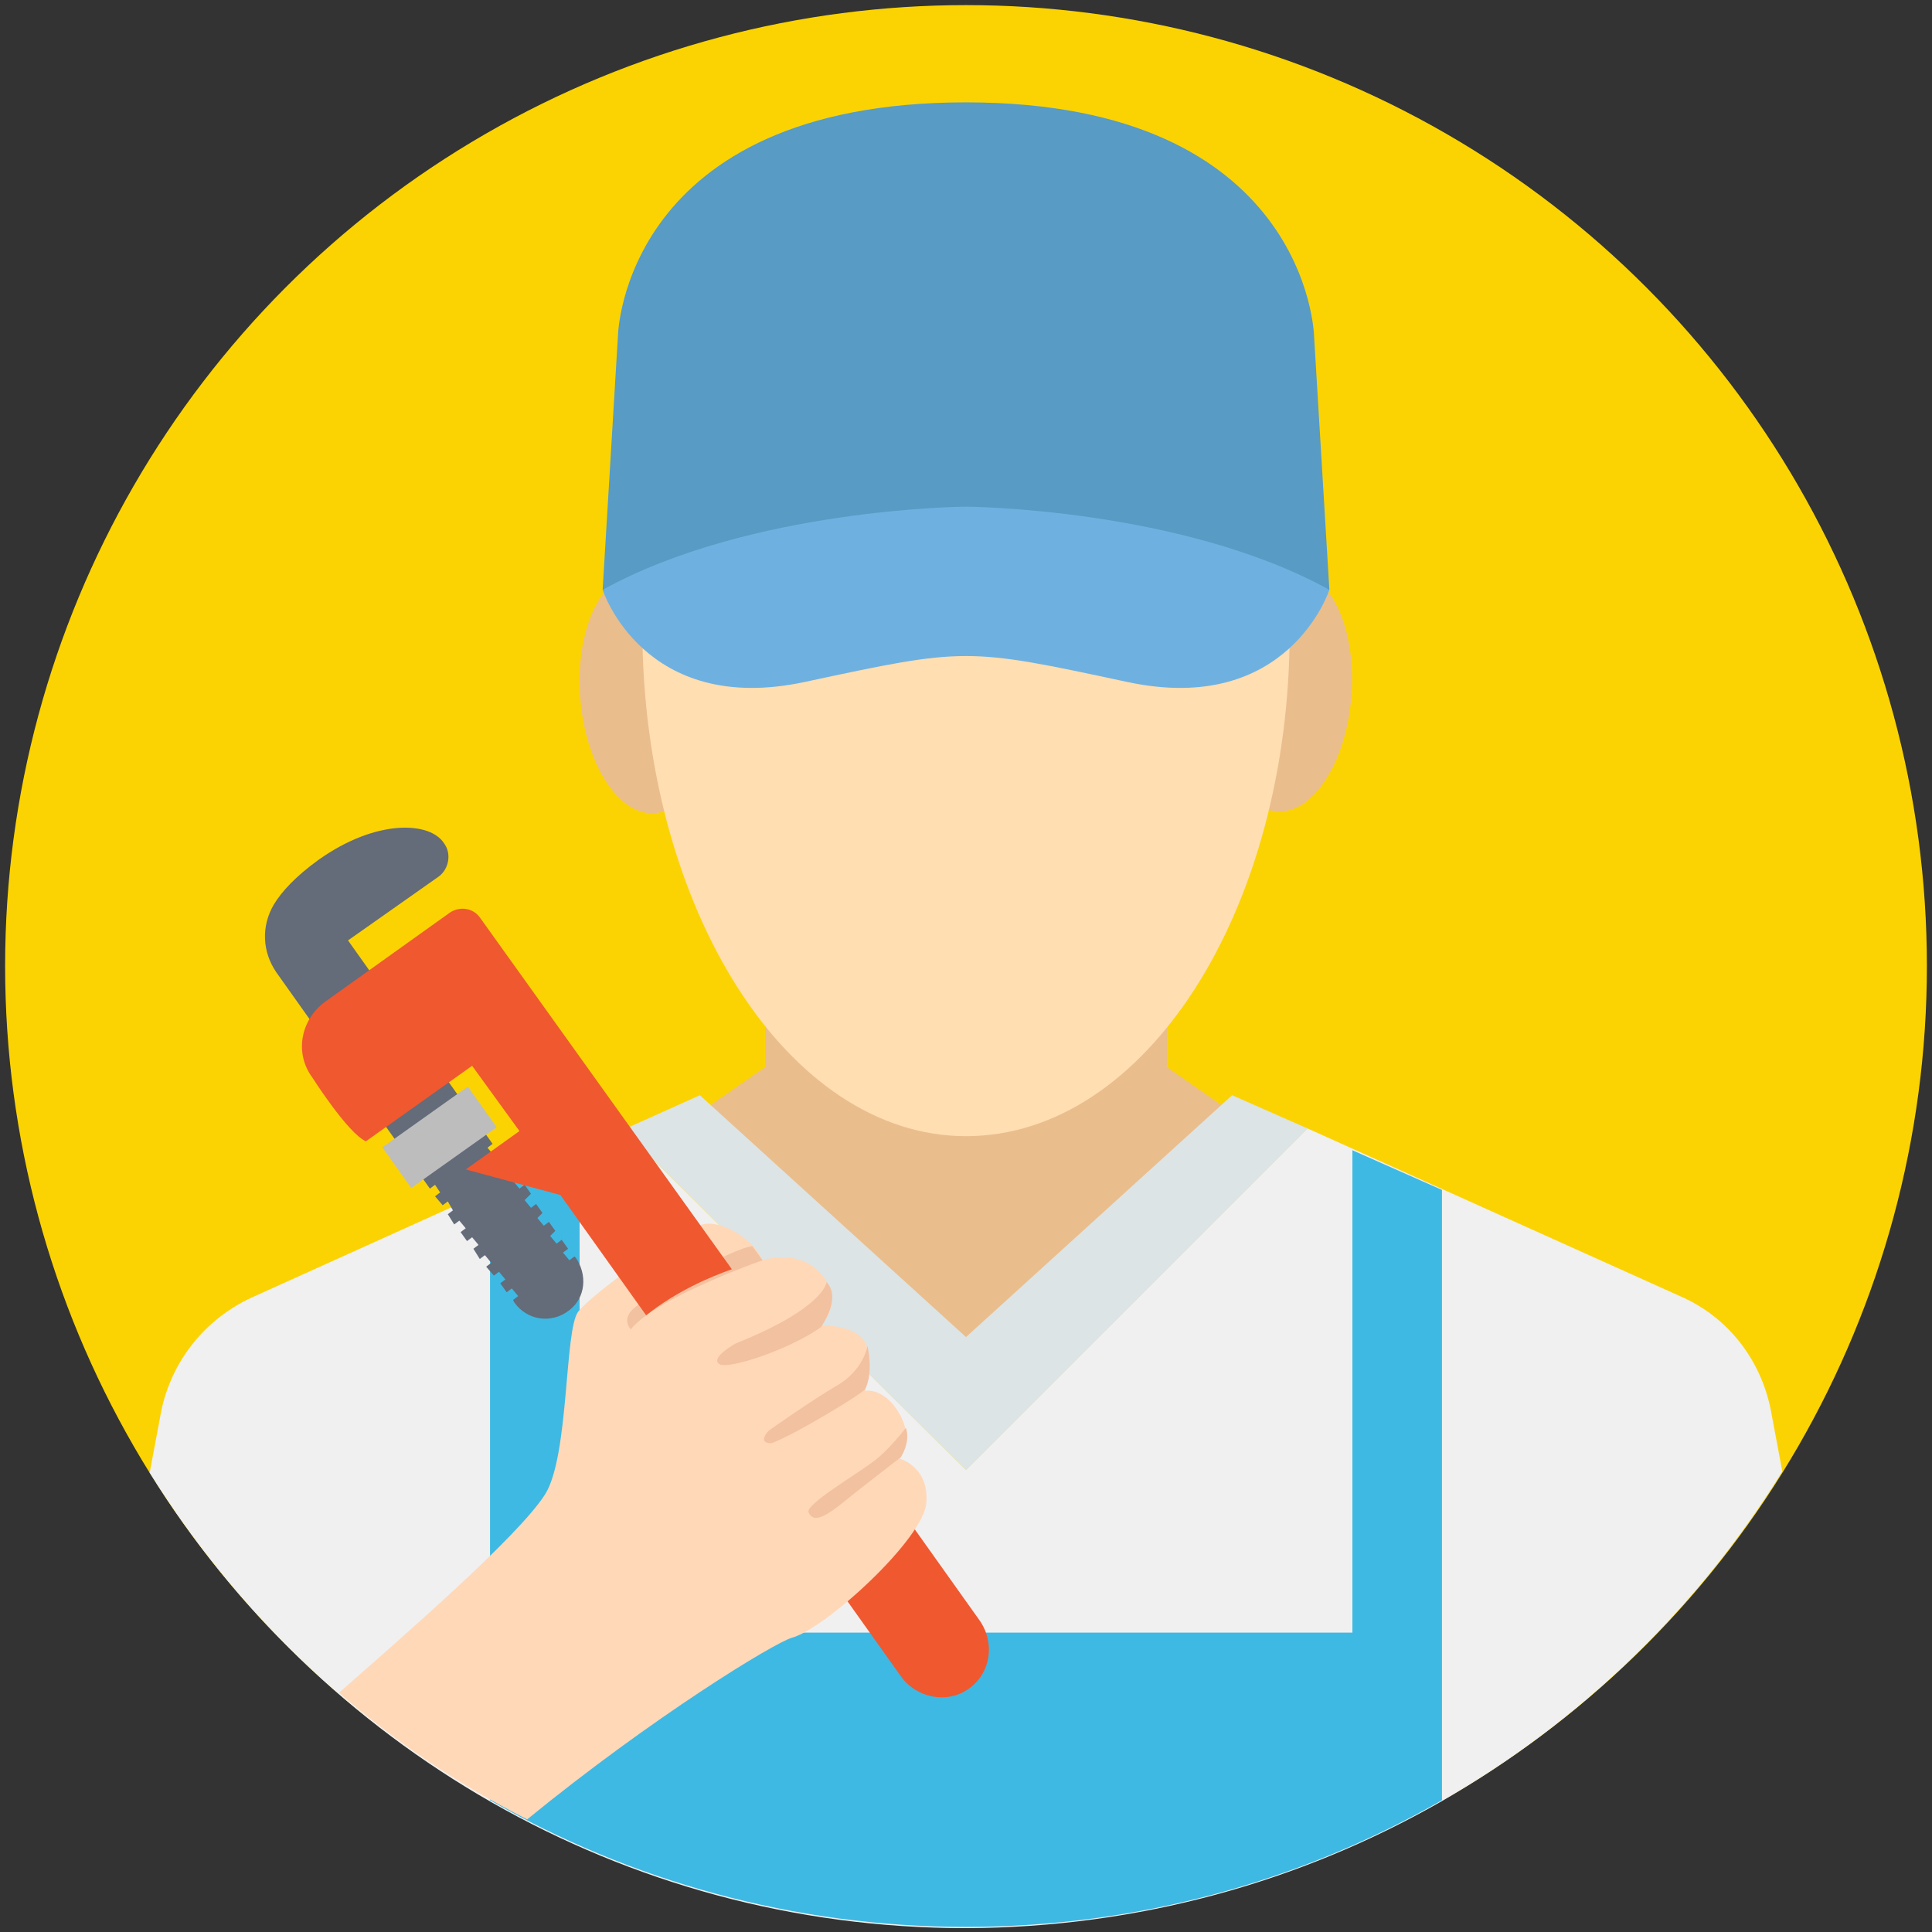
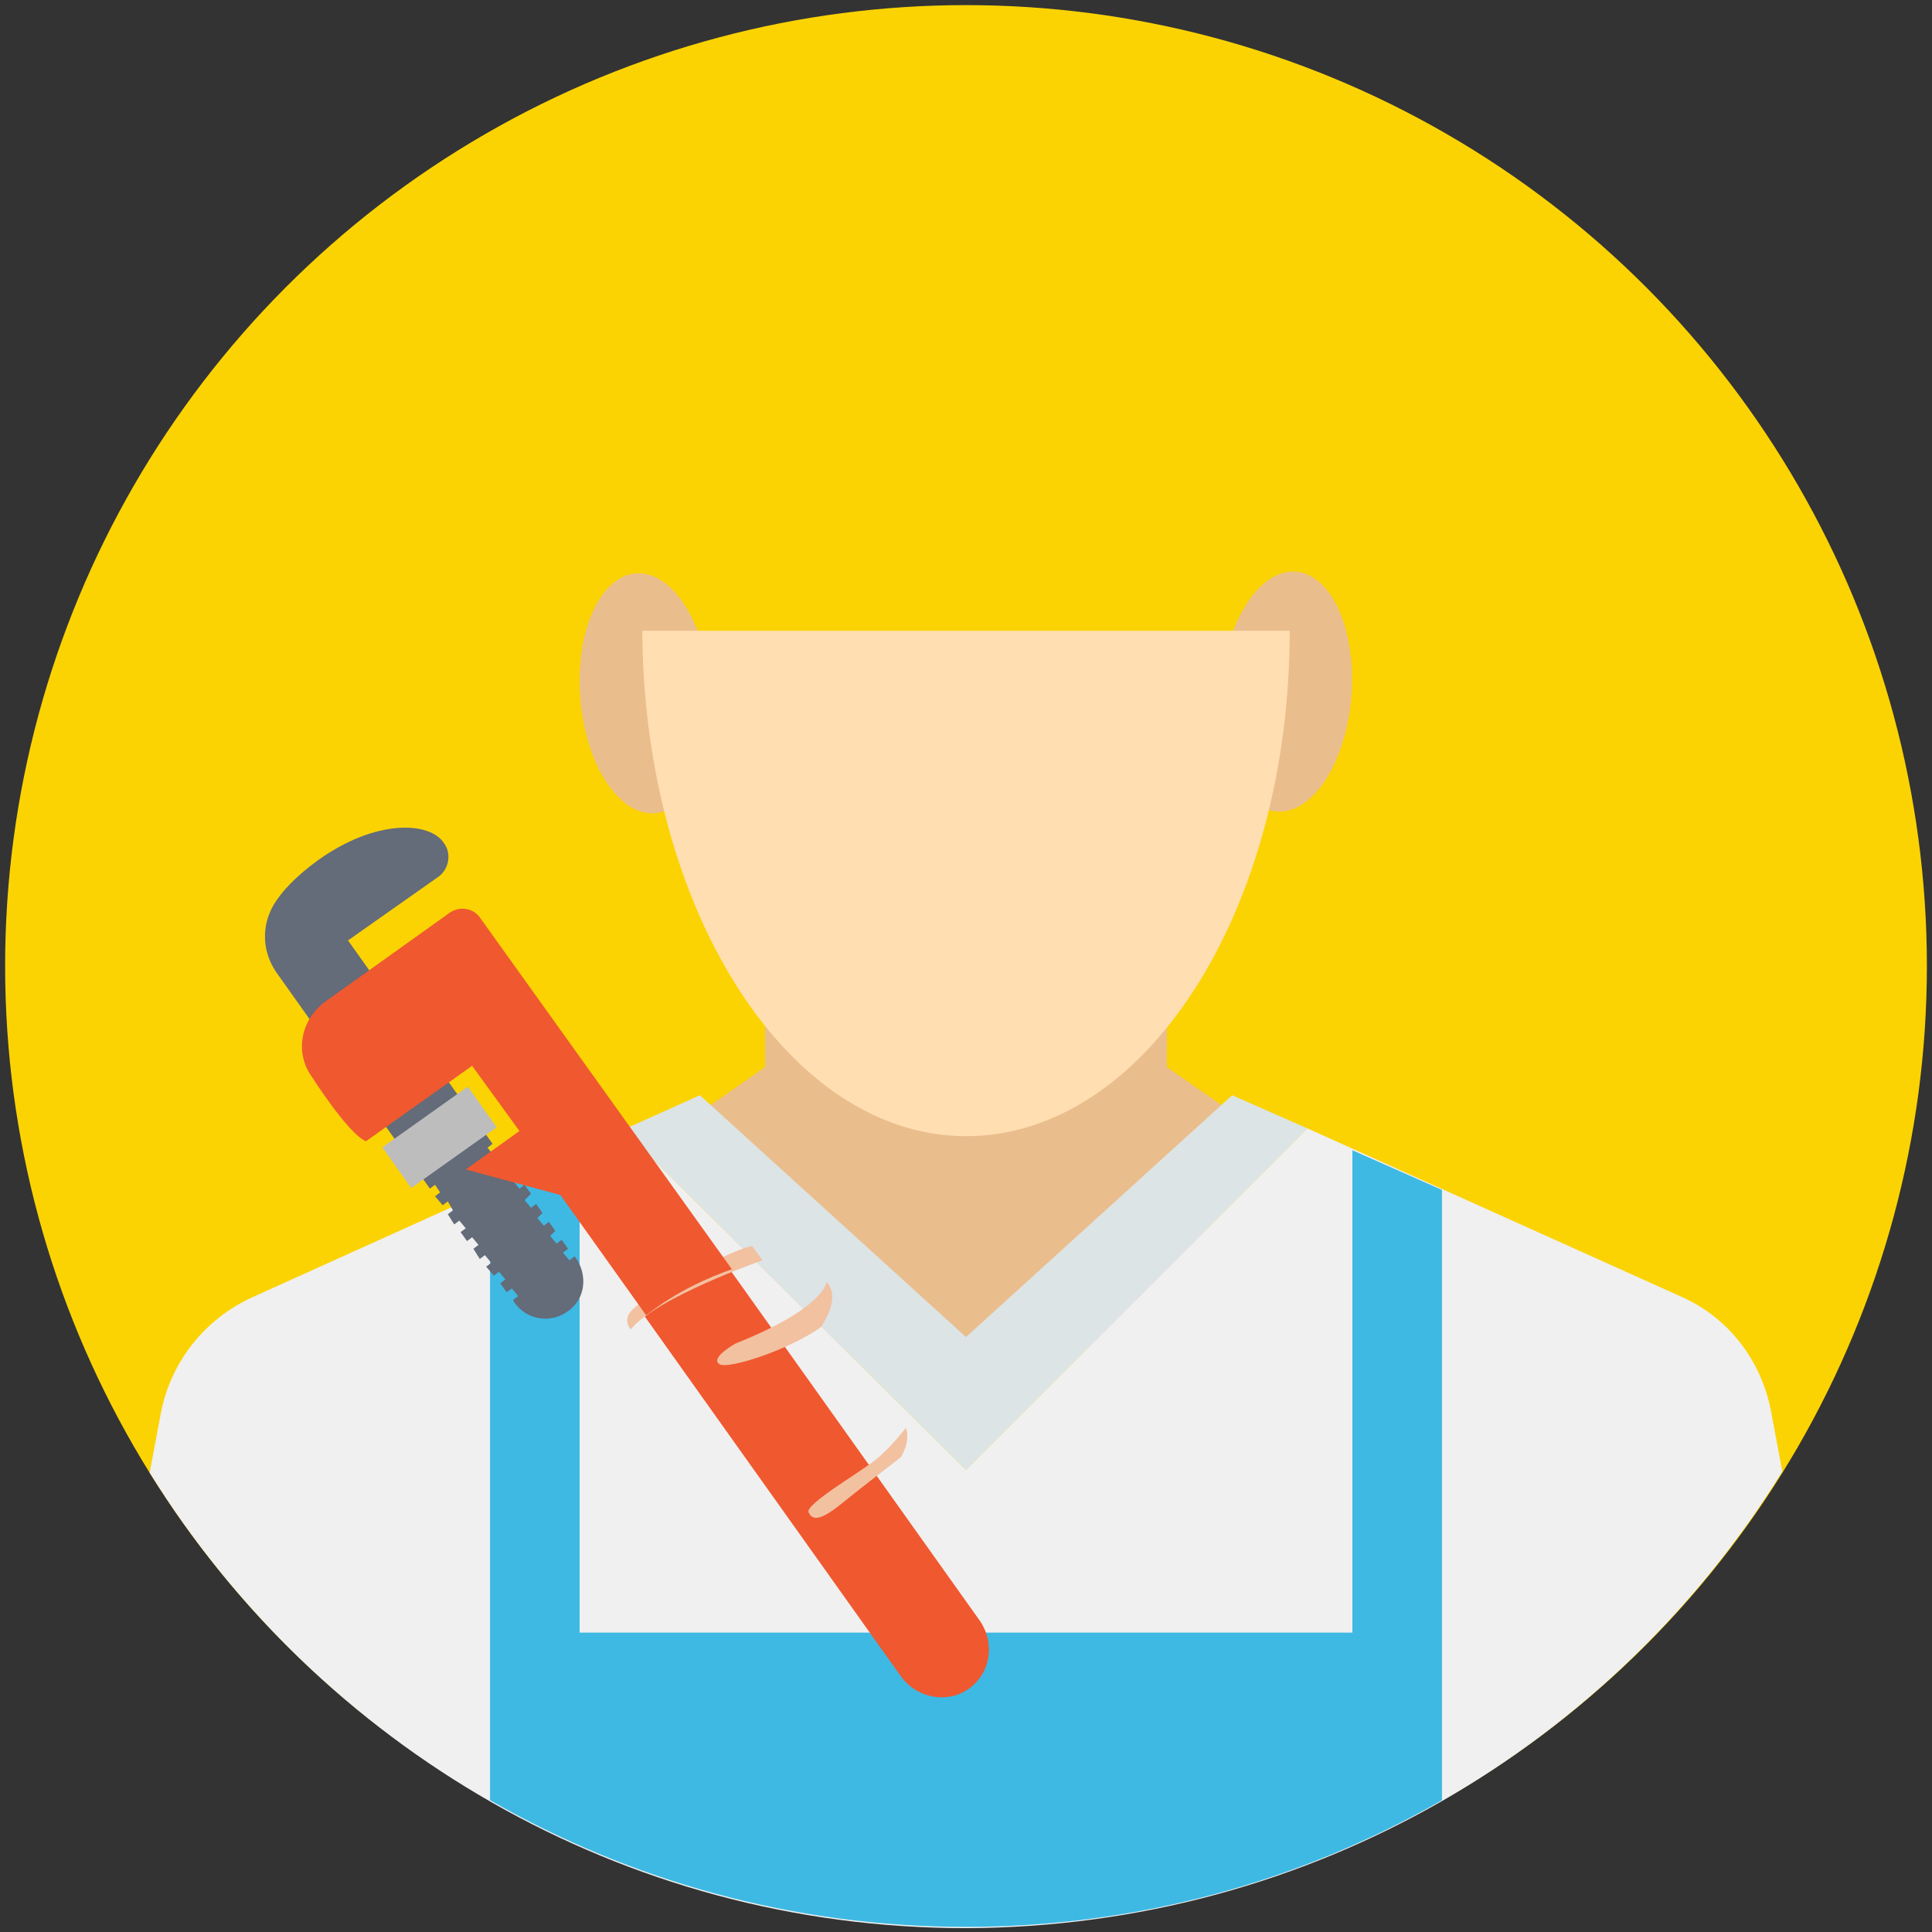
<svg xmlns="http://www.w3.org/2000/svg" id="Layer_1" height="512" viewBox="0 0 151 151" width="512">
  <rect x="0" y="0" width="151" height="151" fill="#333333" stroke="none" />
  <g>
    <circle cx="75.5" cy="75.5" fill="#fbd303" r="75.1" />
    <path d="m96.8 87.3-5.6-3.9v-4.4h-31.4v4.4l-5.6 3.9 5.6 18h31.4z" fill="#eabd8c" />
    <g fill="#eabd8c">
      <ellipse cx="50.4" cy="54.2" rx="5.1" ry="9.4" transform="matrix(.997 -.08 .08 .997 -4.146 4.182)" />
      <ellipse cx="100.6" cy="54.2" rx="5.1" ry="9.4" transform="matrix(-.997 -.08 .08 -.997 196.494 116.136)" />
    </g>
    <path d="m50.2 49.3c.1 21.8 11.4 39.5 25.3 39.5 14 0 25.3-17.6 25.3-39.5z" fill="#ffdeb1" />
-     <path d="m102.7 26.2s-.5-18.2-27.2-18.2c-26.8 0-27.2 18.2-27.2 18.2l-1.2 19.9h56.8z" fill="#589bc4" />
-     <path d="m75.5 39.6s-16.8.1-28.4 6.5c0 0 3.2 9.9 15.8 7.2s12.6-2.7 25.2 0 15.8-7.2 15.8-7.2c-11.6-6.4-28.4-6.5-28.4-6.5z" fill="#6eb1e1" />
    <path d="m102.2 88.2-5.9-2.6-20.8 18.9-20.8-18.9-6 2.7 26.8 26.6z" fill="#dce4e5" />
    <path d="m139.3 115-.9-4.8c-.8-4-3.4-7.3-7.1-8.9l-29.1-13.1-26.7 26.7-26.8-26.6-29 13.1c-3.7 1.7-6.3 5-7.1 8.9l-.9 4.8c13.2 21.3 36.9 35.6 63.8 35.6 27-.1 50.6-14.3 63.8-35.7z" fill="#f0f0f0" />
    <path d="m105.7 127.6h-60.4v-37.8l-7 3.1v47.8c11 6.3 23.7 9.9 37.2 9.9s26.2-3.6 37.2-9.9v-47.7l-7-3.1z" fill="#3eb9e3" />
    <path d="m76.6 126.7-19.5-27.4c-1.7.6-4.4 1.7-6.7 3.6l20 28.1c1.2 1.7 3.6 2.2 5.3 1s2.1-3.5.9-5.3z" fill="#f0582f" />
-     <path d="m70.3 114s1.2-1.4 0-3.5-2.7-1.8-2.7-1.8.8-2.4 0-3.8-3.4-1.3-3.4-1.3 1.8-1.9 0-4-4.6-1.1-4.6-1.1c-.6-1.5-3.1-3.2-4.7-2.8-1.7.4-8.6 5.4-9.7 6.8s-.7 11.3-2.6 14.3c-2.1 3.3-11 11-16.1 15.5 4.5 3.9 9.4 7.2 14.7 9.9 9.8-8 19.3-13.8 20.7-14.2 2.6-.7 10.4-7.8 10.5-10.6.2-2.8-2.1-3.4-2.1-3.4z" fill="#ffd8b8" />
    <g fill="#f2c1a0">
      <path d="m64.6 100.2s-.1 2-7.1 4.8c0 0-2 1.1-1.3 1.6.6.5 5.5-1.1 8-2.9 0-.1 1.6-2.2.4-3.5z" />
-       <path d="m65.4 108.3c-1.9 1.1-5.3 3.5-5.3 3.5s-1 1 .2 1c1.9-.7 7.1-3.9 7.3-4.2.7-1.3.2-3.4.2-3.4s-.3 1.9-2.4 3.1z" />
      <path d="m70.8 111.6s-1.3 1.7-2.5 2.6c-1.3 1-5.4 3.4-5.1 4 .3.7 1 .6 2.6-.7s4.6-3.6 4.6-3.6.8-1.2.4-2.3z" />
      <path d="m59.6 98.5s-8.3 2.9-10.3 5.4c0 0-.8-.8.3-1.7 1.1-1 7.8-4.7 9.2-4.8z" />
    </g>
    <path d="m34.7 65.9c.6.8.4 2-.4 2.6l-7.1 5 11.3 15.9-.4.3.5.6.4-.3.5.7-.4.3.5.6.4-.3.5.7-.4.3.5.6.4-.3.5.7-.5.5.5.6.4-.3.5.7-.4.4.5.6.4-.3.5.7-.4.4.5.6.4-.3.5.7-.4.3.5.6.4-.3.1.1c.9 1.3.8 3.1-.5 4.1-1.4 1.1-3.3.8-4.3-.6l-.1-.2.4-.3-.5-.6-.4.3-.5-.7.4-.3-.5-.6-.4.3-.6-.7.4-.3-.5-.6-.4.3-.5-.8.4-.3-.5-.6-.4.3-.5-.7.4-.3-.5-.6-.4.3-.5-.8.4-.3-.4-.7-.4.3-.6-.7.4-.3-.4-.6-.4.3-12-16.9c-1.1-1.6-1.2-3.6-.2-5.3.6-1 1.7-2.2 3.5-3.5 4.5-3.2 8.7-3 9.8-1.3z" fill="#646b79" />
    <path d="m32.5 84.8h3.9v8.2h-3.9z" fill="#bdbdbe" transform="matrix(-.579 -.815 .815 -.579 -18.155 168.439)" />
    <path d="m37.5 71.7c-.5-.7-1.5-.9-2.3-.4l-9.8 7c-1.9 1.4-2.4 4-1 5.9 0 0 2.8 4.4 4.2 5l8.3-5.9 3.7 5.1-4.2 3 7.4 2 6.7 9.4c2.4-1.9 5-3 6.7-3.6z" fill="#f0582f" />
  </g>
</svg>